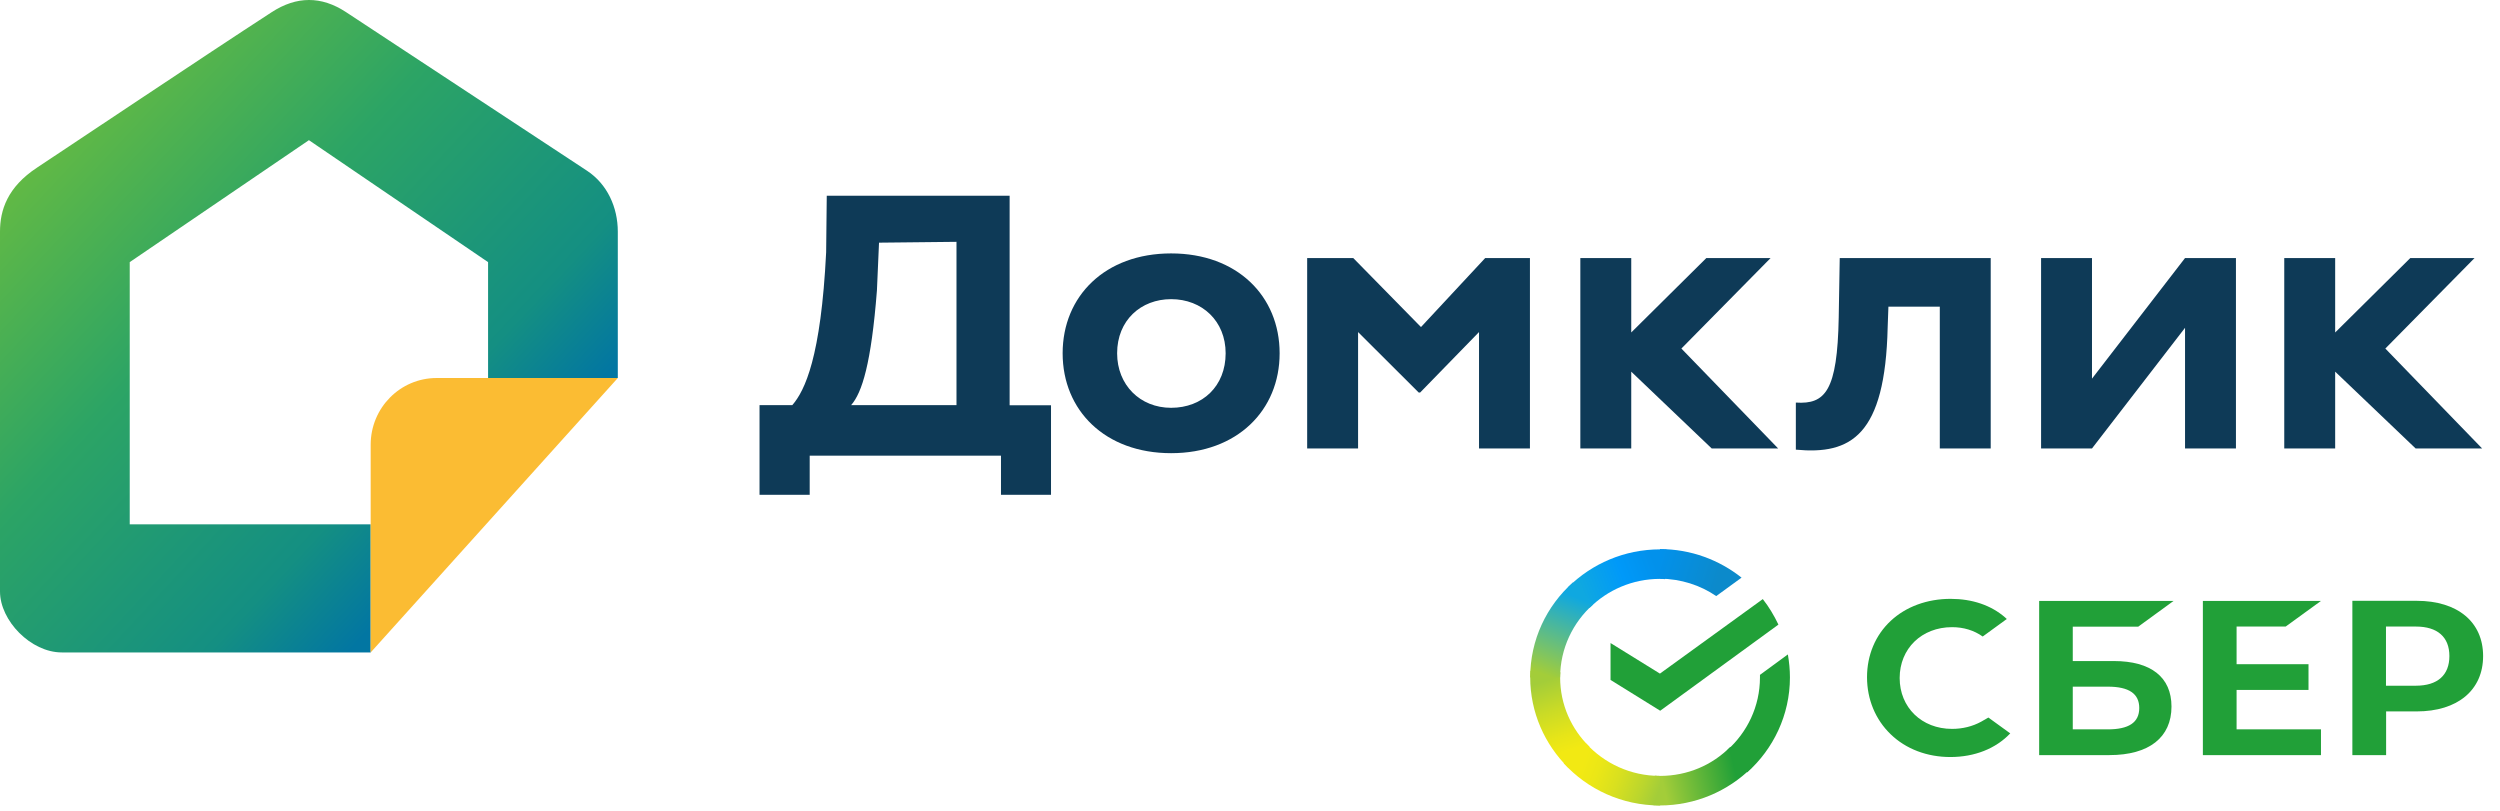
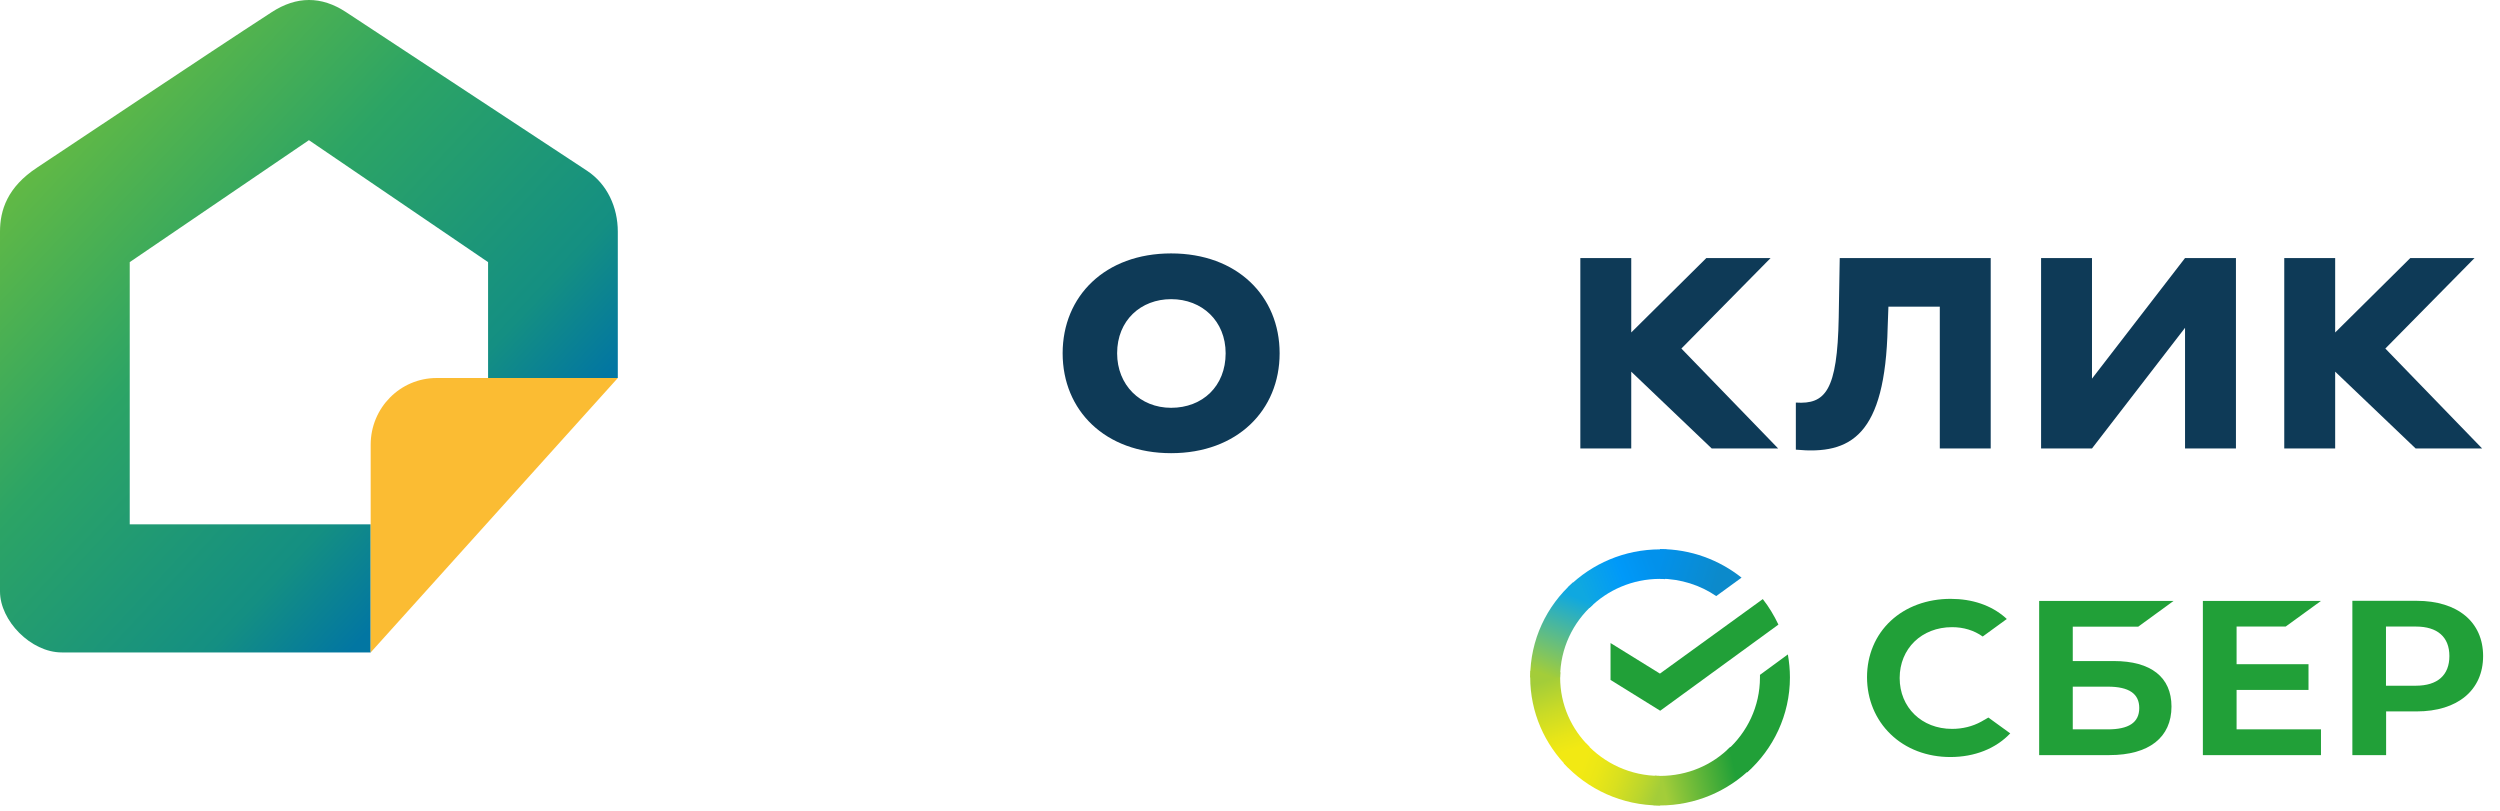
<svg xmlns="http://www.w3.org/2000/svg" width="74" height="24" viewBox="0 0 74 24" fill="none">
  <g clip-path="url(#clip0_30_190)">
    <path d="M1.829 19.312H10.972V15.521H3.84V7.759L9.144 4.149L14.447 7.759V11.189H18.287V6.857C18.287 6.135 17.974 5.447 17.373 5.052L10.241 0.358C9.509 -0.123 8.778 -0.116 8.046 0.358C6.096 1.622 1.975 4.384 1.097 4.961C0.219 5.539 0 6.22 0 6.857V17.507C0 18.373 0.914 19.312 1.829 19.312Z" fill="url(#paint0_linear_30_190)" />
    <path d="M10.972 19.312V13.164C10.972 12.072 11.846 11.189 12.925 11.189H18.287L10.972 19.312Z" fill="#FBBC33" />
-     <path d="M22.486 11.992H23.452C23.825 11.562 24.3 10.573 24.454 7.468L24.472 5.793H29.885V11.995H31.11V14.646H29.629V13.487H23.967V14.646H22.482V11.992H22.486ZM25.193 11.992H28.312V7.158L26.019 7.183L25.957 8.598C25.789 10.754 25.518 11.624 25.193 11.992Z" fill="#0E3A57" />
    <path d="M34.665 7.501C36.619 7.501 37.877 8.764 37.877 10.457C37.877 12.147 36.619 13.414 34.665 13.414C32.712 13.414 31.454 12.151 31.454 10.457C31.454 8.764 32.712 7.501 34.665 7.501ZM34.665 12.071C35.594 12.071 36.279 11.432 36.279 10.457C36.279 9.504 35.584 8.855 34.665 8.855C33.773 8.855 33.067 9.479 33.067 10.457C33.067 11.396 33.747 12.071 34.665 12.071Z" fill="#0E3A57" />
-     <path d="M38.692 7.638H40.056L42.061 9.681L43.962 7.638H45.286V13.274H43.779V9.829L42.035 11.62H41.995L40.199 9.829V13.274H38.692V7.638Z" fill="#0E3A57" />
    <path d="M67.614 7.638H69.121V13.274H67.614V7.638ZM70.606 10.317L73.47 13.274H71.502L68.525 10.432L71.345 7.638H73.247L70.606 10.317Z" fill="#0E3A57" />
    <path d="M46.778 7.638H48.285V13.274H46.778V7.638ZM49.769 10.317L52.633 13.274H50.666L47.688 10.432L50.508 7.638H52.41L49.769 10.317Z" fill="#0E3A57" />
    <path d="M57.414 9.078H55.897L55.875 9.688C55.801 12.898 54.785 13.465 53.157 13.31V11.916C54.031 11.974 54.386 11.569 54.426 9.403L54.456 7.638H58.925V13.274H57.418V9.078H57.414Z" fill="#0E3A57" />
    <path d="M60.416 13.274V7.638H61.923V11.208L64.677 7.638H66.184V13.274H64.677V9.703L61.923 13.274H60.416Z" fill="#0E3A57" />
    <path d="M67.656 18.546L68.701 17.787H65.205V22.351H68.701V21.589H66.203V20.423H68.332V19.661H66.203V18.546H67.656Z" fill="#21A038" />
    <path d="M62.568 19.567H61.354V18.549H63.292L64.338 17.787H60.359V22.351H62.44C63.611 22.351 64.276 21.827 64.276 20.914C64.276 20.044 63.669 19.567 62.568 19.567ZM62.392 21.589H61.354V20.325H62.392C63.025 20.325 63.322 20.538 63.322 20.957C63.322 21.39 63.007 21.589 62.392 21.589Z" fill="#21A038" />
    <path d="M71.532 17.784H69.63V22.351H70.629V21.058H71.532C72.747 21.058 73.5 20.427 73.5 19.419C73.5 18.412 72.747 17.784 71.532 17.784ZM71.51 20.297H70.625V18.546H71.51C72.15 18.546 72.502 18.856 72.502 19.419C72.502 19.986 72.15 20.297 71.51 20.297Z" fill="#21A038" />
    <path d="M58.644 21.361C58.388 21.502 58.091 21.575 57.781 21.575C56.881 21.575 56.23 20.939 56.23 20.069C56.23 19.199 56.881 18.564 57.781 18.564C58.121 18.564 58.428 18.657 58.688 18.841L59.401 18.322L59.353 18.278C58.936 17.914 58.377 17.726 57.737 17.726C57.045 17.726 56.416 17.957 55.967 18.376C55.513 18.798 55.264 19.39 55.264 20.044C55.264 20.701 55.513 21.3 55.963 21.733C56.413 22.17 57.042 22.408 57.729 22.408C58.45 22.408 59.075 22.159 59.503 21.708C59.174 21.47 58.856 21.239 58.856 21.239L58.644 21.361Z" fill="#21A038" />
    <path d="M52.179 17.733C52.361 17.965 52.513 18.219 52.641 18.488L49.142 21.038L47.672 20.126V19.034L49.134 19.939L52.179 17.733Z" fill="#21A038" />
    <path d="M46.18 20.051C46.18 19.999 46.18 19.954 46.188 19.902L45.301 19.857C45.301 19.916 45.294 19.984 45.294 20.044C45.294 21.09 45.726 22.04 46.423 22.728L47.051 22.107C46.514 21.584 46.18 20.859 46.18 20.051Z" fill="url(#paint1_linear_30_190)" />
    <path d="M49.134 17.135C49.187 17.135 49.232 17.135 49.285 17.143L49.331 16.268C49.27 16.268 49.202 16.261 49.141 16.261C48.081 16.261 47.119 16.687 46.422 17.375L47.051 17.995C47.581 17.464 48.323 17.135 49.134 17.135Z" fill="url(#paint2_linear_30_190)" />
    <path d="M49.134 22.967C49.081 22.967 49.035 22.967 48.982 22.959L48.937 23.834C48.997 23.834 49.066 23.842 49.126 23.842C50.187 23.842 51.148 23.416 51.846 22.728L51.217 22.107C50.687 22.645 49.952 22.967 49.134 22.967Z" fill="url(#paint3_linear_30_190)" />
    <path d="M50.8 17.644L51.55 17.098C50.891 16.575 50.05 16.253 49.134 16.253V17.128C49.755 17.135 50.331 17.322 50.8 17.644Z" fill="url(#paint4_linear_30_190)" />
    <path d="M52.982 20.051C52.982 19.819 52.959 19.595 52.921 19.371L52.095 19.976C52.095 19.999 52.095 20.029 52.095 20.051C52.095 20.911 51.717 21.681 51.118 22.212L51.717 22.862C52.489 22.174 52.982 21.165 52.982 20.051Z" fill="#21A038" />
    <path d="M49.134 22.967C48.263 22.967 47.483 22.593 46.945 22.003L46.286 22.593C46.991 23.363 48.006 23.842 49.134 23.842V22.967Z" fill="url(#paint5_linear_30_190)" />
    <path d="M47.157 17.89L46.559 17.24C45.779 17.935 45.294 18.937 45.294 20.051H46.18C46.18 19.199 46.559 18.421 47.157 17.89Z" fill="url(#paint6_linear_30_190)" />
  </g>
  <defs>
    <linearGradient id="paint0_linear_30_190" x1="0.408" y1="3.793" x2="13.478" y2="15.928" gradientUnits="userSpaceOnUse">
      <stop stop-color="#6BBD3F" />
      <stop offset="0.427" stop-color="#2CA465" />
      <stop offset="0.828" stop-color="#148F82" />
      <stop offset="1" stop-color="#0276A2" />
    </linearGradient>
    <linearGradient id="paint1_linear_30_190" x1="46.603" y1="22.622" x2="45.655" y2="19.846" gradientUnits="userSpaceOnUse">
      <stop offset="0.144" stop-color="#F2E913" />
      <stop offset="0.304" stop-color="#E7E518" />
      <stop offset="0.582" stop-color="#CADB26" />
      <stop offset="0.891" stop-color="#A3CD39" />
    </linearGradient>
    <linearGradient id="paint2_linear_30_190" x1="46.676" y1="17.529" x2="49.167" y2="16.567" gradientUnits="userSpaceOnUse">
      <stop offset="0.059" stop-color="#0FA8E0" />
      <stop offset="0.538" stop-color="#0099F9" />
      <stop offset="0.923" stop-color="#0291EB" />
    </linearGradient>
    <linearGradient id="paint3_linear_30_190" x1="48.885" y1="23.309" x2="51.708" y2="22.663" gradientUnits="userSpaceOnUse">
      <stop offset="0.123" stop-color="#A3CD39" />
      <stop offset="0.285" stop-color="#86C339" />
      <stop offset="0.869" stop-color="#21A038" />
    </linearGradient>
    <linearGradient id="paint4_linear_30_190" x1="48.951" y1="16.551" x2="51.362" y2="17.305" gradientUnits="userSpaceOnUse">
      <stop offset="0.057" stop-color="#0291EB" />
      <stop offset="0.79" stop-color="#0C8ACB" />
    </linearGradient>
    <linearGradient id="paint5_linear_30_190" x1="46.511" y1="22.487" x2="49.132" y2="23.479" gradientUnits="userSpaceOnUse">
      <stop offset="0.132" stop-color="#F2E913" />
      <stop offset="0.298" stop-color="#EBE716" />
      <stop offset="0.531" stop-color="#D9E01F" />
      <stop offset="0.802" stop-color="#BBD62D" />
      <stop offset="0.983" stop-color="#A3CD39" />
    </linearGradient>
    <linearGradient id="paint6_linear_30_190" x1="45.626" y1="20.157" x2="46.658" y2="17.436" gradientUnits="userSpaceOnUse">
      <stop offset="0.07" stop-color="#A3CD39" />
      <stop offset="0.26" stop-color="#81C55F" />
      <stop offset="0.922" stop-color="#0FA8E0" />
    </linearGradient>
    <clipPath id="clip0_30_190">
      <rect width="73.5" height="24" fill="white" />
    </clipPath>
  </defs>
</svg>